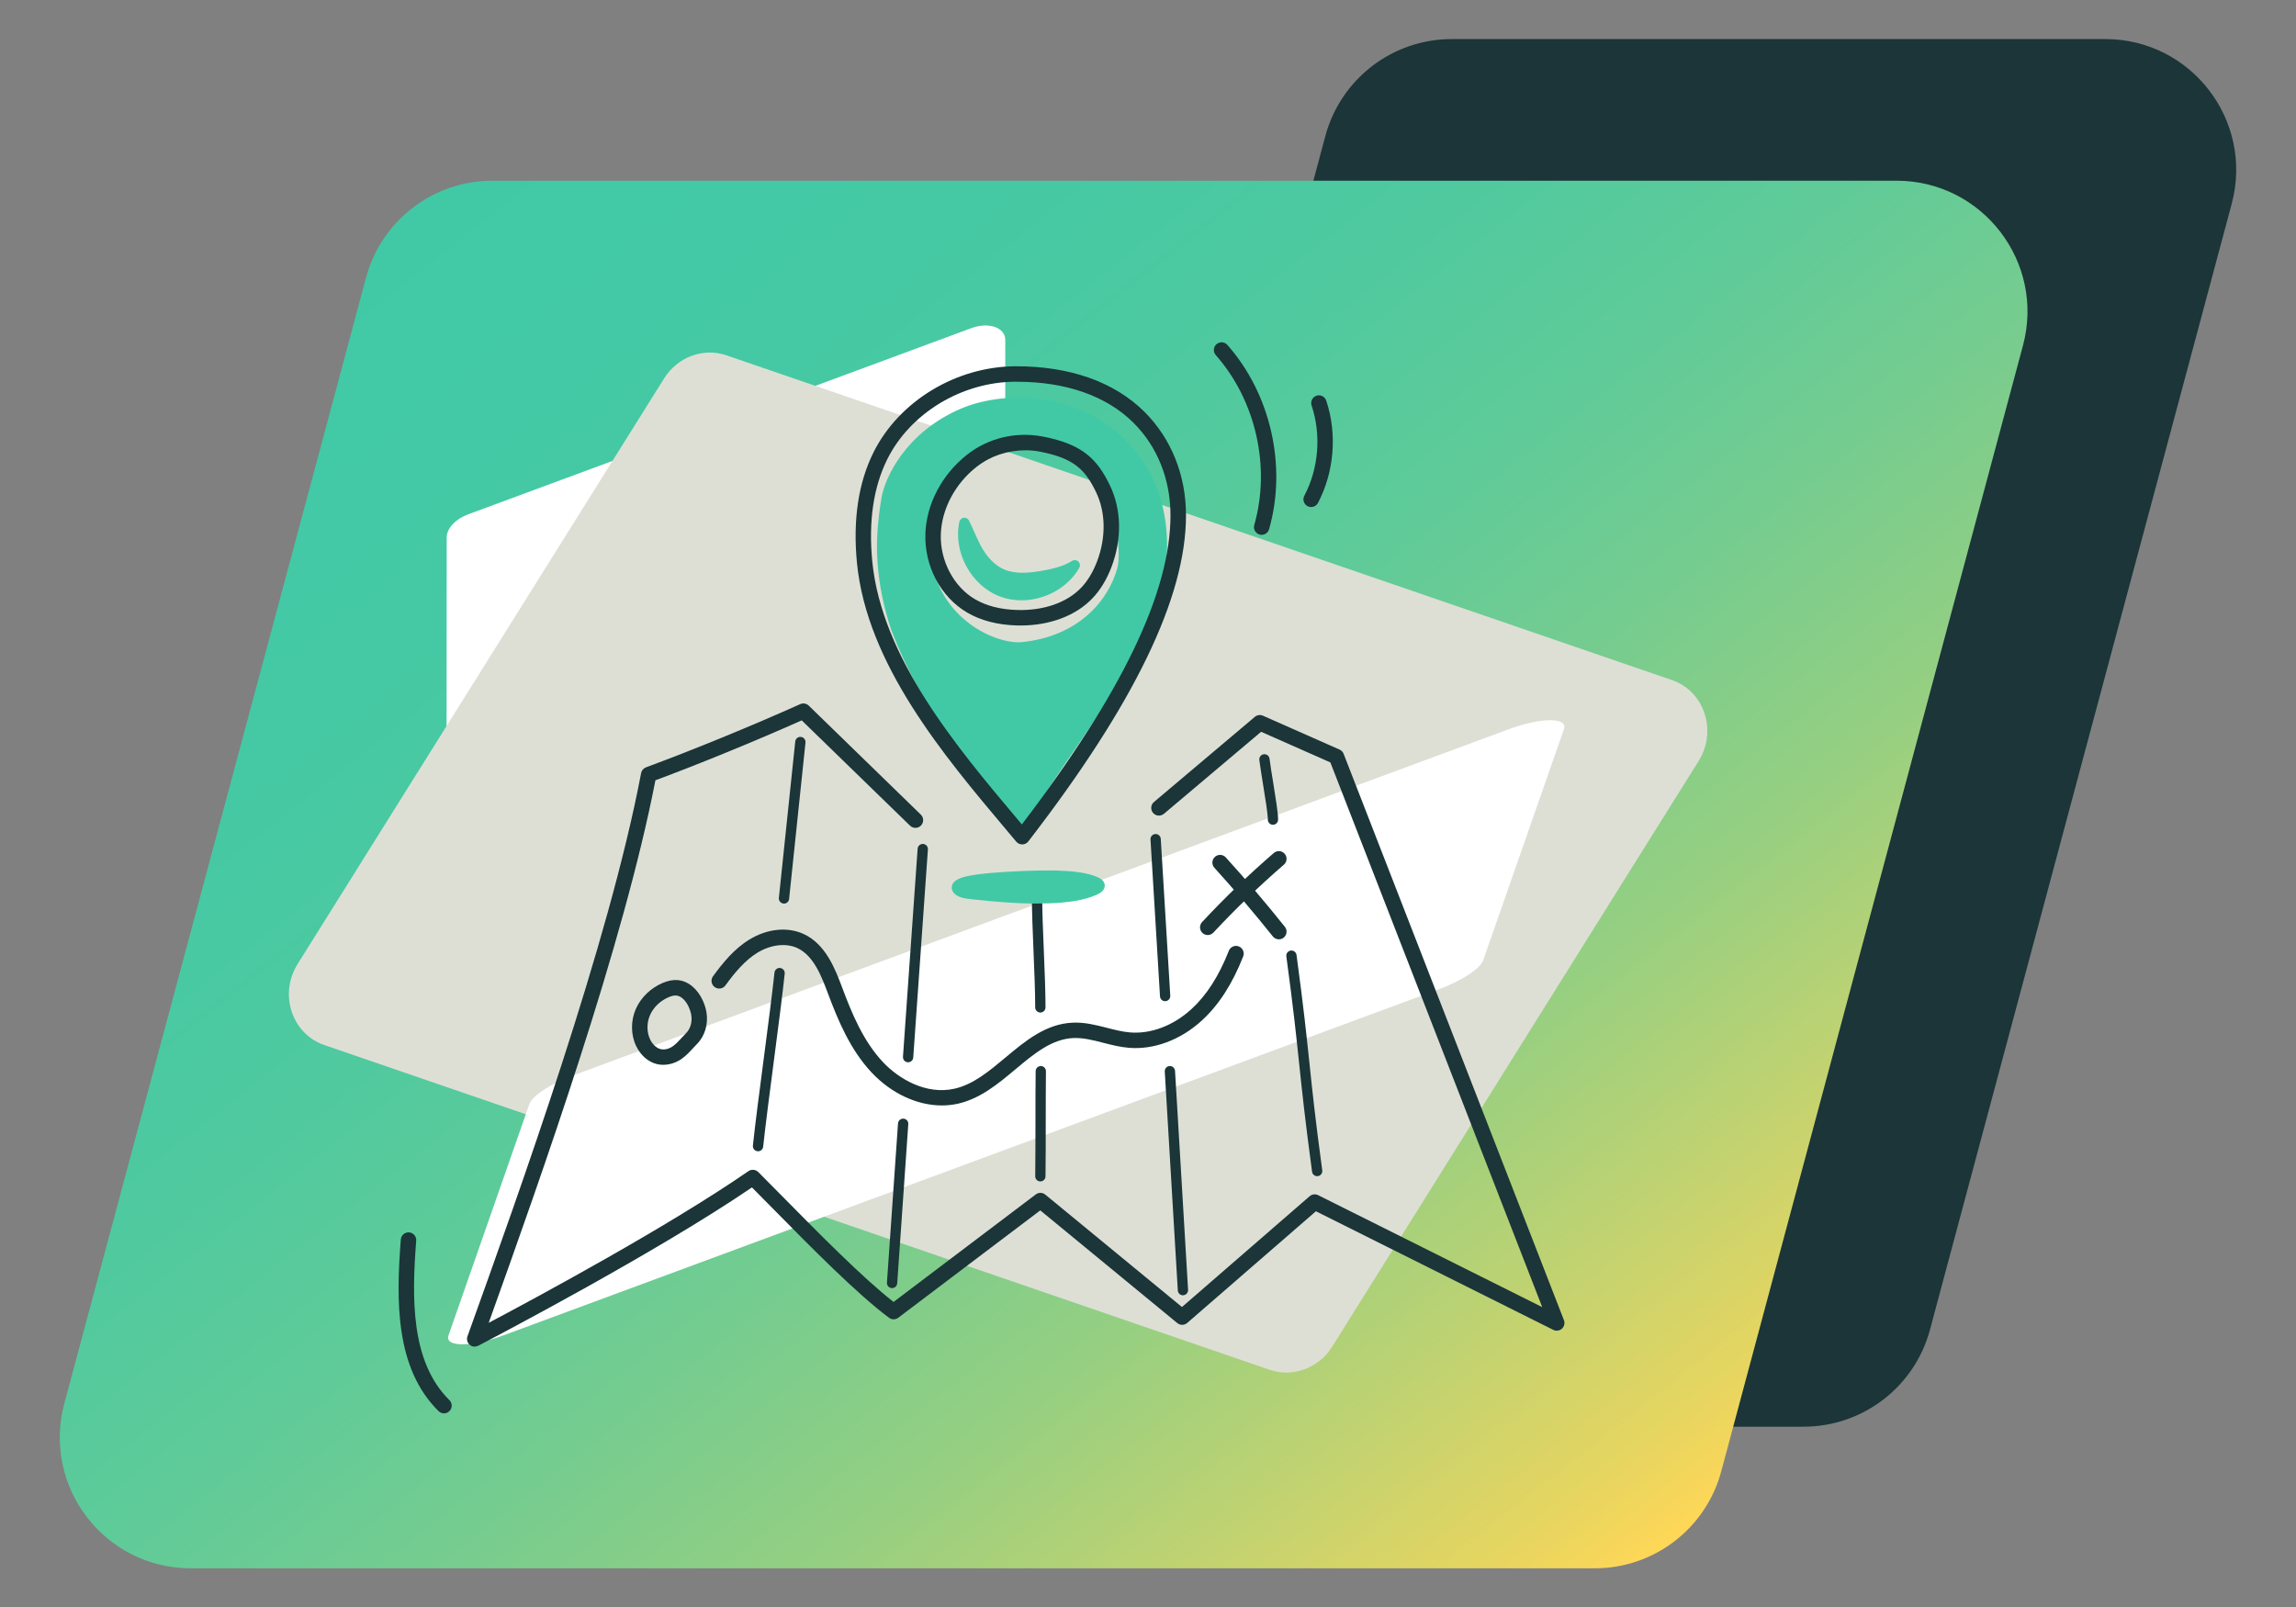
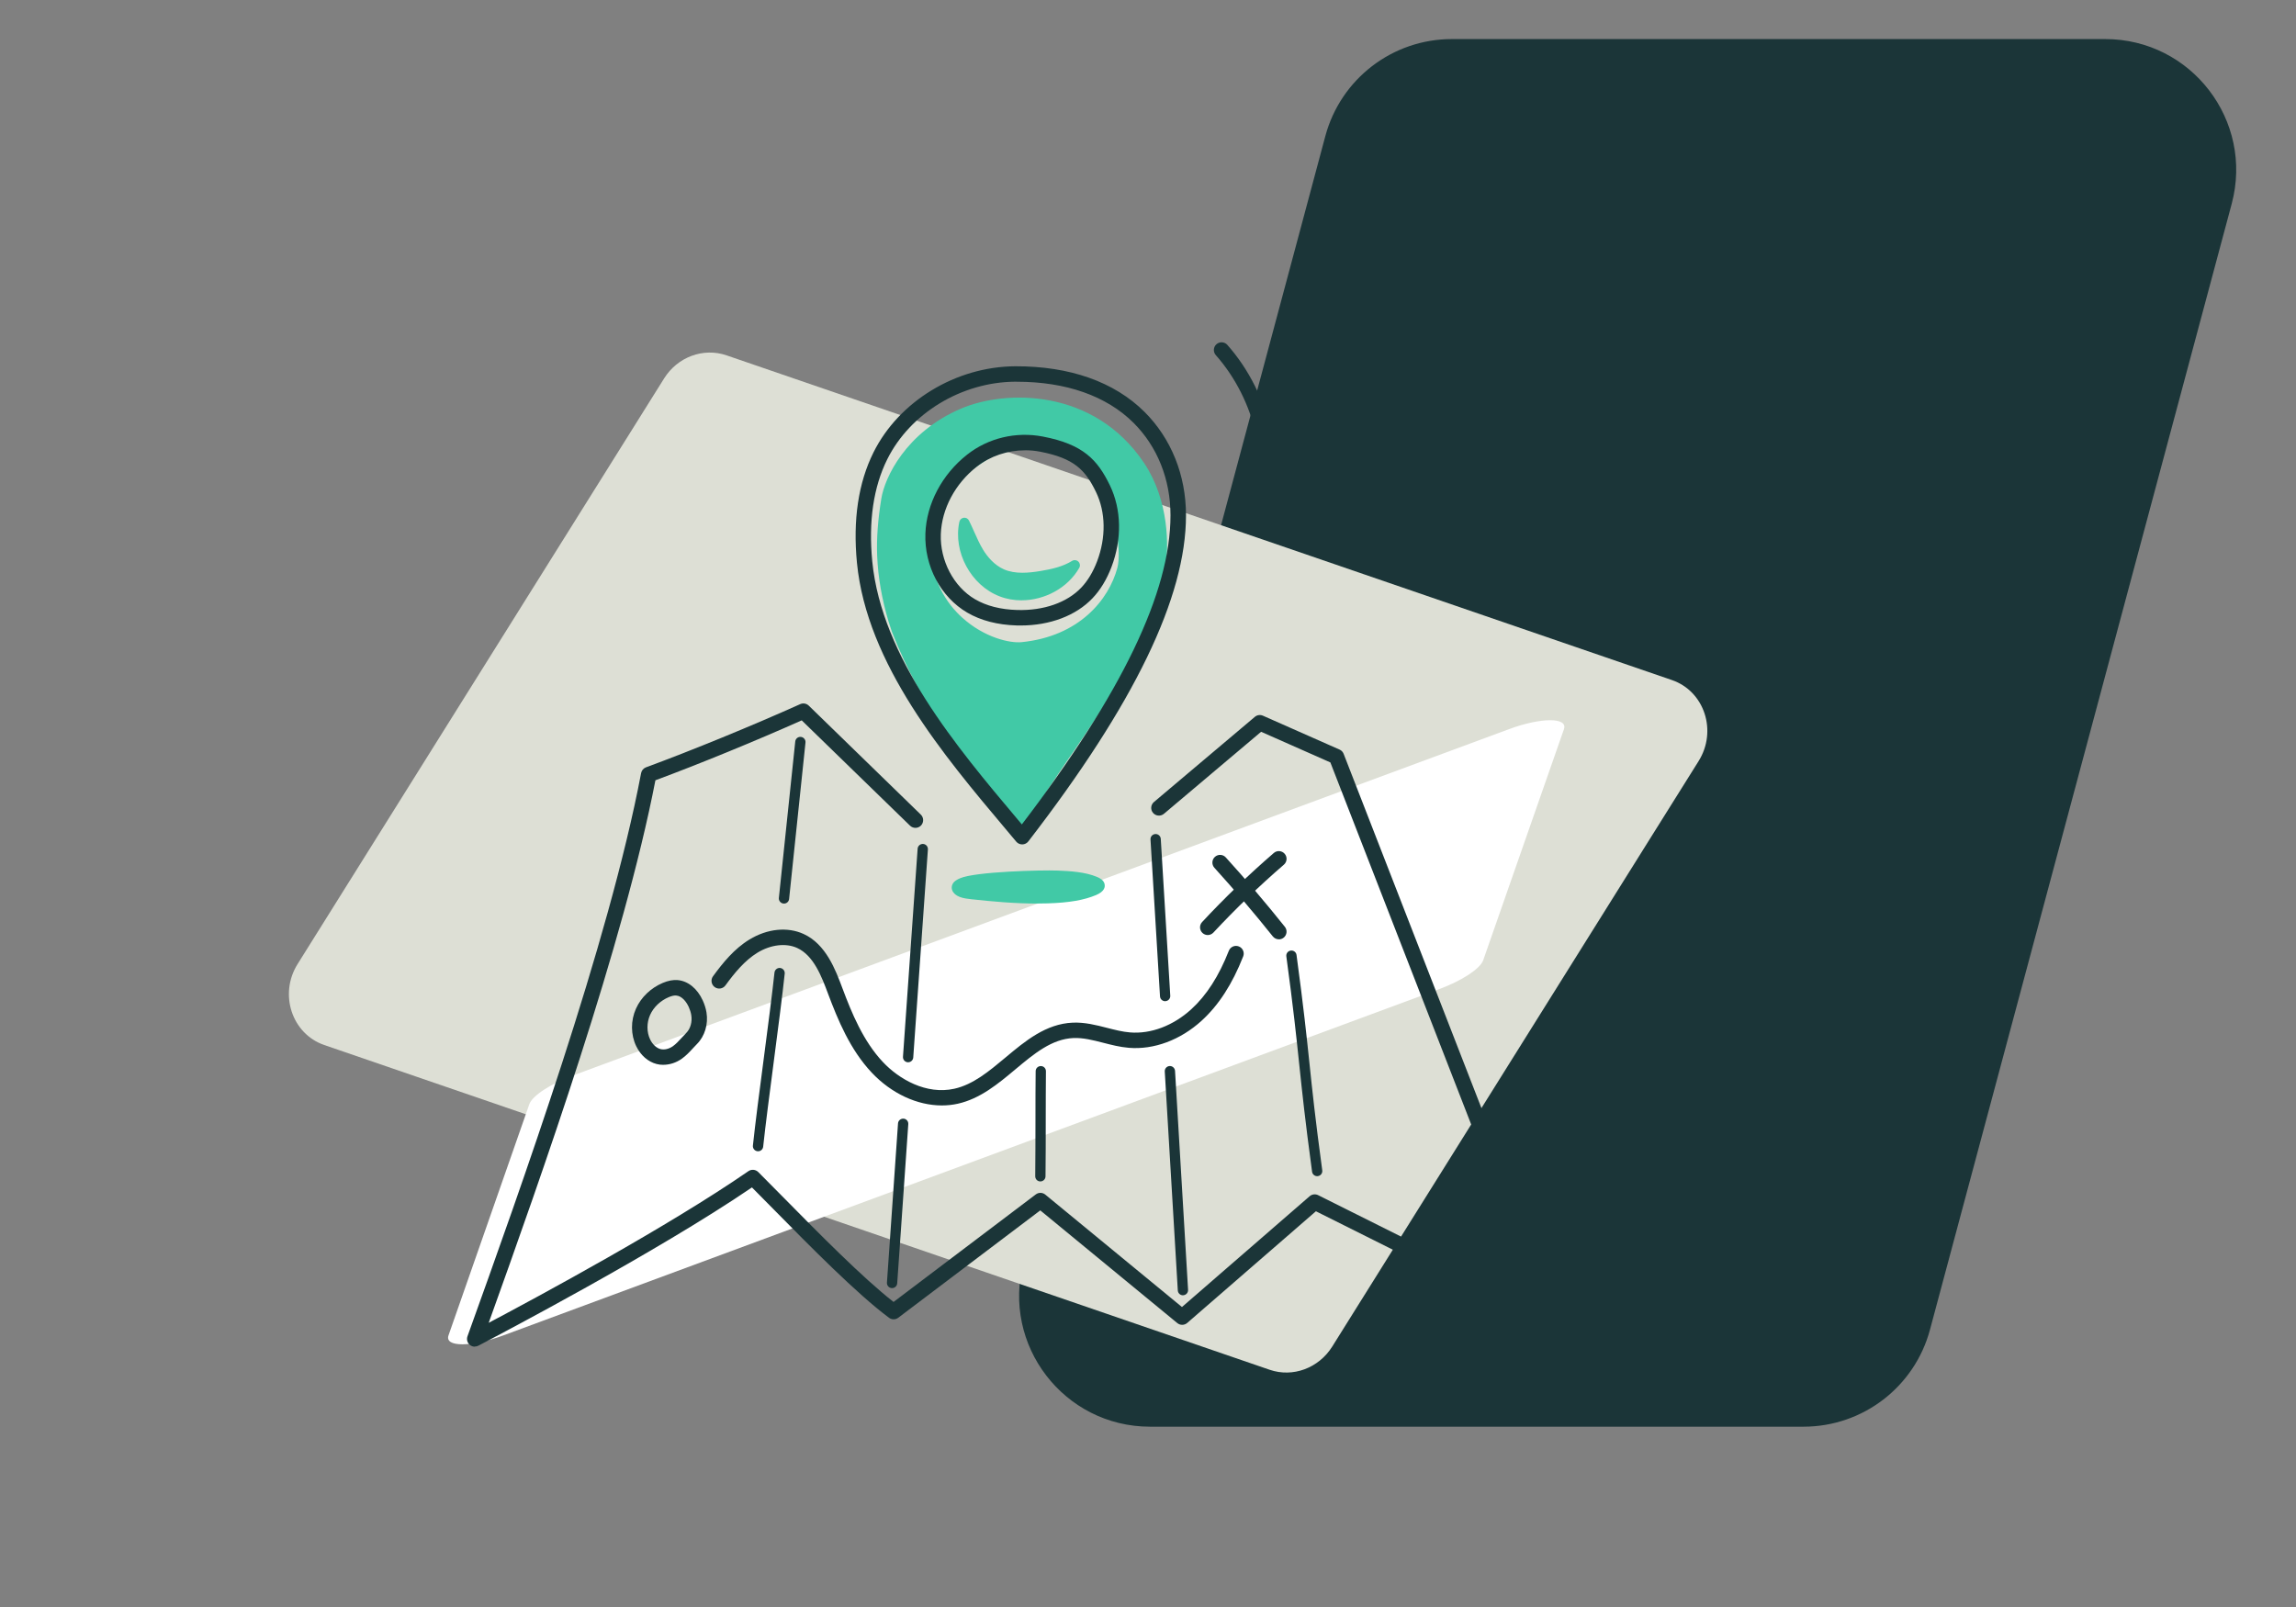
<svg xmlns="http://www.w3.org/2000/svg" id="Layer_1" data-name="Layer 1" viewBox="0 0 597 418">
  <rect x="0" y="0" width="597" height="418" fill="#808080" stroke="none" />
  <defs>
    <style> .cls-1 { fill: #fff; } .cls-2 { fill: #dddfd5; } .cls-3 { fill: #1b3538; } .cls-4 { fill: #41c9a6; } .cls-5 { fill: url(#linear-gradient); } </style>
    <linearGradient id="linear-gradient" x1="-1520.67" y1="35.47" x2="-1136.77" y2="419.37" gradientTransform="translate(1661.02) skewX(-15)" gradientUnits="userSpaceOnUse">
      <stop offset="0" stop-color="#41c9a6" />
      <stop offset=".18" stop-color="#44c9a4" />
      <stop offset=".33" stop-color="#4ec9a0" />
      <stop offset=".47" stop-color="#5fcb99" />
      <stop offset=".59" stop-color="#76cc8f" />
      <stop offset=".72" stop-color="#95cf82" />
      <stop offset=".83" stop-color="#bbd273" />
      <stop offset=".95" stop-color="#e7d560" />
      <stop offset="1" stop-color="#ffd757" />
    </linearGradient>
  </defs>
  <g>
    <path class="cls-3" d="M468.95,371.01h-169.91c-22.38,0-38.67-21.23-32.88-42.85L344.61,35.39c3.99-14.88,17.47-25.23,32.88-25.23h169.91c22.38,0,38.67,21.23,32.88,42.85l-78.45,292.77c-3.99,14.88-17.47,25.23-32.88,25.23Z" />
-     <path class="cls-5" d="M414.68,407.84H49.6c-22.38,0-38.67-21.23-32.88-42.85L95.17,72.22c3.99-14.88,17.47-25.23,32.88-25.23h365.08c22.38,0,38.67,21.23,32.88,42.85l-78.45,292.77c-3.99,14.88-17.47,25.23-32.88,25.23Z" />
-     <path class="cls-1" d="M261.39,88.4v8.99s-.03,53.82-.03,53.82c0,2.31-2.27,4.77-5.48,5.96l-130.95,48.46c-4.49,1.66-8.82.15-8.82-3.07l.04-62.81c0-2.31,2.27-4.77,5.48-5.96l130.94-48.46c4.5-1.67,8.82-.16,8.82,3.07Z" />
    <path class="cls-2" d="M441.67,197.92l-13.64,21.78-81.65,130.51c-3.51,5.58-10.21,8.07-16.24,6l-245.82-84.45c-8.43-2.9-11.84-13.23-6.94-21.06l95.3-152.29c3.5-5.6,10.21-8.07,16.24-6l245.81,84.44c8.45,2.9,11.85,13.23,6.94,21.06Z" />
    <path class="cls-1" d="M406.66,189.61l-3.01,8.6-17.99,51.5c-.78,2.21-5.52,5.32-11.49,7.53l-243.28,90.03c-8.35,3.09-15.35,3.09-14.27,0l21.01-60.11c.77-2.21,5.52-5.32,11.49-7.53l243.26-90.02c8.36-3.09,15.36-3.09,14.27,0Z" />
  </g>
  <g>
    <path class="cls-3" d="M203.85,234.97s-.09,0-.14,0c-.73-.08-1.27-.74-1.19-1.47l4.26-40.68c.08-.74.73-1.27,1.47-1.19.73.08,1.27.74,1.19,1.47l-4.26,40.68c-.07.69-.65,1.2-1.33,1.2Z" />
    <path class="cls-3" d="M197.1,299.38s-.09,0-.14,0c-.73-.08-1.27-.73-1.19-1.47.58-5.53,1.71-14.18,2.81-22.55,1.09-8.34,2.22-16.96,2.8-22.45.08-.73.74-1.27,1.47-1.19.73.08,1.27.74,1.19,1.47-.58,5.52-1.71,14.16-2.8,22.52-1.09,8.35-2.22,16.99-2.8,22.48-.07.69-.65,1.2-1.33,1.2Z" />
    <path class="cls-3" d="M236.13,276.24s-.06,0-.1,0c-.74-.05-1.29-.69-1.24-1.43l3.81-54.1c.05-.74.69-1.28,1.43-1.24.74.05,1.29.69,1.24,1.43l-3.81,54.1c-.05.71-.64,1.24-1.33,1.24Z" />
    <path class="cls-3" d="M231.96,334.97s-.06,0-.1,0c-.74-.05-1.29-.69-1.24-1.43.38-5.37.91-13.04,1.44-20.7.53-7.66,1.07-15.33,1.44-20.7.05-.74.69-1.28,1.43-1.24.74.05,1.29.69,1.24,1.43-.38,5.37-.91,13.04-1.44,20.7-.53,7.66-1.07,15.33-1.44,20.7-.05.71-.64,1.24-1.33,1.24Z" />
-     <path class="cls-3" d="M270.51,263.31c-.74,0-1.34-.6-1.34-1.34,0-4.04-.22-9.45-.44-14.68-.22-5.27-.42-10.24-.42-14,0-.74.6-1.34,1.34-1.34s1.34.6,1.34,1.34c0,3.7.2,8.65.42,13.89.22,5.26.44,10.7.44,14.79,0,.74-.6,1.34-1.34,1.34Z" />
    <path class="cls-3" d="M270.51,307.23h-.01c-.74,0-1.33-.61-1.32-1.35.05-4.7.05-9.67.06-14.49,0-4.53,0-8.92.05-12.84,0-.73.61-1.32,1.34-1.32h.01c.74,0,1.33.61,1.32,1.35-.04,3.91-.04,8.29-.05,12.81,0,4.83,0,9.81-.06,14.52,0,.73-.61,1.32-1.34,1.32Z" />
    <path class="cls-3" d="M302.95,260.36c-.7,0-1.29-.55-1.33-1.26l-2.47-40.79c-.05-.74.52-1.37,1.25-1.42.73-.05,1.37.52,1.42,1.25l2.47,40.79c.05.74-.52,1.37-1.25,1.42-.03,0-.05,0-.08,0Z" />
    <path class="cls-3" d="M307.58,336.84c-.7,0-1.29-.55-1.33-1.26-.47-7.71-1.09-18.22-1.71-28.71-.61-10.33-1.22-20.64-1.68-28.23-.05-.74.52-1.37,1.25-1.42.72-.05,1.37.52,1.42,1.25.46,7.59,1.07,17.9,1.68,28.23.62,10.49,1.24,21,1.71,28.71.05.74-.52,1.37-1.25,1.42-.03,0-.05,0-.08,0Z" />
    <path class="cls-3" d="M342.48,305.86c-.66,0-1.23-.49-1.32-1.16-1.83-13.53-2.6-20.91-3.35-28.04-.74-7.11-1.51-14.46-3.34-27.96-.1-.73.41-1.41,1.15-1.5.73-.1,1.41.41,1.5,1.15,1.83,13.53,2.6,20.91,3.35,28.04.74,7.11,1.51,14.46,3.34,27.96.1.73-.41,1.41-1.15,1.5-.06,0-.12.01-.18.01Z" />
-     <path class="cls-3" d="M331,214.48c-.74,0-1.34-.6-1.34-1.34,0-1.51-.67-5.62-1.26-9.25-.39-2.39-.75-4.65-.95-6.26-.09-.73.43-1.4,1.16-1.49.73-.08,1.4.43,1.49,1.16.19,1.56.55,3.79.94,6.16.63,3.91,1.29,7.95,1.29,9.68,0,.74-.6,1.34-1.34,1.34Z" />
    <g>
      <path class="cls-4" d="M250.75,135.97c-1.55,7.2,2.76,15.21,9.64,17.86,6.87,2.65,15.46-.42,19.1-6.82-2.58,1.59-5.6,2.29-8.58,2.79-3.46.58-7.14.9-10.36-.5-2.57-1.12-4.6-3.26-6.06-5.66-1.46-2.4-2.42-5.06-3.72-7.68Z" />
      <path class="cls-4" d="M265.62,156.12c-1.94,0-3.88-.33-5.71-1.04-7.46-2.87-12.15-11.57-10.46-19.39.12-.56.58-.97,1.14-1.05.55-.08,1.11.22,1.36.73.49.99.94,1.98,1.37,2.96.73,1.63,1.42,3.18,2.29,4.61,1.04,1.71,2.84,3.99,5.45,5.13,2.95,1.28,6.51.92,9.6.4,2.76-.46,5.66-1.1,8.1-2.61.52-.32,1.19-.25,1.63.18.44.42.54,1.09.24,1.62-2.99,5.26-9.03,8.45-15.03,8.45ZM252.13,142.12c1.04,4.61,4.31,8.76,8.74,10.46,4.62,1.78,10.05.75,13.94-2.23-1.26.33-2.51.57-3.69.77-3.48.59-7.53.97-11.11-.59-2.58-1.12-4.88-3.26-6.67-6.19-.44-.72-.84-1.47-1.21-2.22Z" />
    </g>
    <g>
      <path class="cls-4" d="M250.18,229.61c-.56.25-1.13.54-1.31.93-.25.54.32,1.12,1.13,1.44.8.32,1.79.43,2.75.54,6.48.7,13.06,1.27,19.65,1.08,4.27-.12,8.68-.6,12.1-2.07.77-.33,1.54-.8,1.41-1.34-.1-.39-.63-.68-1.18-.92-2.77-1.17-6.39-1.41-9.83-1.54-4.51-.17-21.13.32-24.72,1.89Z" />
      <path class="cls-4" d="M269.76,234.97c-5.91,0-11.71-.53-17.16-1.12-.94-.1-2.1-.23-3.1-.62-.94-.37-1.61-.96-1.89-1.67-.21-.52-.19-1.08.04-1.58.37-.8,1.17-1.24,1.99-1.59h0c3.97-1.73,21.22-2.16,25.3-2,3.4.13,7.28.38,10.3,1.65.78.33,1.72.84,1.96,1.82.2.81-.02,1.97-2.18,2.89-3.1,1.32-7.1,2.01-12.59,2.17-.89.03-1.78.04-2.67.04ZM250.75,230.83c.64.2,1.47.29,2.15.36,6.17.67,12.8,1.26,19.47,1.07,4.98-.14,8.74-.77,11.48-1.9-2.56-.97-5.97-1.18-8.99-1.29-5.04-.19-20.93.42-24.1,1.76Z" />
    </g>
    <g>
      <path class="cls-4" d="M296.39,121.16c-12.16-18.19-33.68-18.91-45.95-13.67-14.46,6.18-19.23,17.94-19.95,22.38-.78,4.85-1.26,9.67-1.06,14.63.22,5.67,1.27,11.29,2.89,16.72.28.93.6,1.84.91,2.76,7.5,19.18,19.08,34.21,32.2,50.43,7.57-13.66,16.46-24.2,23.48-36.65,5.37-9.53,10.82-19.28,12.76-30.04,1.01-5.59.88-17.36-5.27-26.55ZM291.83,147.98c-2.13,7.93-9.62,18.67-26.05,20.33-7.17.73-25.35-6.84-25.35-27.67,0-14.98,17.63-23.43,18.37-23.86.29-.16.58-.32.88-.46,3.02-1.38,23.49-3.33,29.26,10.4,1.95,4.65,4.19,16.39,2.88,21.25Z" />
      <path class="cls-4" d="M265.42,215.74c-.4,0-.79-.18-1.04-.5-13.29-16.43-24.9-31.59-32.4-50.78l-.16-.46c-.27-.8-.54-1.6-.79-2.4-1.74-5.82-2.73-11.55-2.95-17.05-.18-4.51.17-9.24,1.08-14.9.87-5.4,6.32-17.24,20.74-23.4,11.46-4.9,34.51-5.38,47.59,14.16h0c6.49,9.71,6.5,21.87,5.48,27.53-2,11.1-7.55,20.95-12.91,30.46-3.39,6.03-7.14,11.49-11.1,17.26-4.16,6.06-8.46,12.33-12.37,19.38-.22.39-.61.65-1.05.68-.04,0-.08,0-.12,0ZM265.03,106.06c-5.42,0-10.38,1.08-14.06,2.66-13.35,5.7-18.36,16.47-19.15,21.36-.88,5.47-1.22,10.04-1.05,14.37.21,5.27,1.16,10.78,2.84,16.39.23.78.49,1.54.76,2.31l.14.4c7.11,18.18,18.1,32.81,30.73,48.48,3.7-6.46,7.67-12.25,11.53-17.87,3.93-5.73,7.64-11.14,10.98-17.06,5.25-9.32,10.68-18.97,12.61-29.62.88-4.9.96-16.55-5.07-25.57h0c-7.97-11.92-19.94-15.84-30.25-15.84ZM264.81,169.7c-4.42,0-11.11-2.32-16.42-7.11-4.24-3.83-9.29-10.75-9.29-21.94,0-13.97,14.44-22.61,18.86-24.93l.18-.1c.32-.18.65-.36.99-.51,2.24-1.02,11.84-2.25,20.21,1.02,5.24,2.05,8.89,5.44,10.84,10.08,1.9,4.53,4.4,16.7,2.94,22.11h0c-2.48,9.22-10.93,19.66-27.21,21.32-.35.04-.72.05-1.11.05ZM267.17,116.68c-3.42,0-6.09.48-6.92.86-.27.12-.52.26-.77.4l-.27.15c-4.09,2.14-17.43,10.09-17.43,22.56,0,10.21,4.57,16.49,8.41,19.96,5.8,5.24,12.42,6.69,15.46,6.38,14.93-1.51,22.65-10.99,24.89-19.35h0c1.19-4.44-.92-15.84-2.82-20.38-1.66-3.95-4.81-6.85-9.35-8.63-3.76-1.47-7.84-1.93-11.2-1.93ZM291.83,147.98h.01-.01Z" />
    </g>
    <path class="cls-3" d="M265.78,219.59c-.59,0-1.16-.26-1.54-.72l-2.71-3.23c-16.11-19.13-36.15-42.93-38.71-69.31-1.08-11.13.37-20.78,4.3-28.68,6.62-13.31,21.45-22.32,36.88-22.4,14.12-.04,25.71,4.02,33.58,11.85,6.96,6.93,10.8,16.48,10.8,26.9,0,21.3-13.41,49.05-41,84.81-.37.48-.94.77-1.55.78-.01,0-.03,0-.04,0ZM264.38,99.26c-.12,0-.24,0-.37,0-13.96.08-27.34,8.18-33.31,20.18-3.59,7.22-4.9,16.14-3.9,26.51,2.44,25.14,22.04,48.42,37.79,67.12l1.11,1.32c26-34.07,38.65-60.38,38.65-80.38,0-9.35-3.42-17.89-9.62-24.06-7.03-6.99-17.52-10.68-30.36-10.68Z" />
    <path class="cls-3" d="M123.44,350.2c-.48,0-.95-.17-1.32-.5-.62-.54-.85-1.41-.57-2.19,13.75-38.26,36.77-102.3,45.15-146.46.13-.69.62-1.27,1.28-1.51,11.74-4.32,27.85-10.92,40.09-16.43.75-.34,1.63-.18,2.22.39l29.14,28.34c.79.77.81,2.04.04,2.84-.77.79-2.04.81-2.84.04l-28.17-27.39c-11.77,5.26-26.73,11.39-38.04,15.58-8.25,42.58-29.56,102.67-43.35,141.09,12.72-6.73,46.74-25.07,67.53-39.44.8-.55,1.87-.45,2.56.23,2.04,2.04,4.27,4.31,6.62,6.68,9.2,9.33,20.53,20.83,28.56,27.1l36.98-27.96c.74-.56,1.77-.54,2.48.05l35.53,29.23,33.2-28.81c.61-.53,1.49-.64,2.21-.28l58.27,29.12-55.09-141.65-18.01-7.97-25.27,21.33c-.85.71-2.11.61-2.83-.24-.72-.85-.61-2.11.24-2.83l26.23-22.14c.59-.5,1.4-.61,2.11-.3l19.92,8.81c.49.21.87.61,1.06,1.11l57.28,147.27c.3.77.09,1.65-.52,2.21-.61.56-1.51.68-2.25.31l-61.72-30.84-33.46,29.04c-.74.64-1.83.66-2.59.03l-35.62-29.3-36.93,27.92c-.71.54-1.69.54-2.41,0-8.32-6.19-20.46-18.51-30.21-28.41-1.89-1.92-3.71-3.77-5.42-5.48-24.86,16.93-66.4,38.68-71.13,41.15-.29.15-.61.23-.93.23Z" />
    <path class="cls-3" d="M265.37,162.66c-.33,0-.67,0-1-.01-4.99-.15-9.33-1.27-12.88-3.35-6.9-4.04-11.17-12.1-10.87-20.54.27-7.73,4.33-15.41,10.86-20.54,5.5-4.33,12.69-6.04,19.71-4.69,10.44,2.01,14.17,6.01,17.4,12.68,3.02,6.24,3.17,13.98.42,21.22-1.24,3.25-2.89,5.99-4.93,8.13-4.3,4.54-11.08,7.1-18.71,7.1ZM266.56,117.1c-4.56,0-9.08,1.5-12.6,4.27-5.61,4.41-9.09,10.96-9.33,17.53-.24,6.87,3.33,13.68,8.89,16.93,2.96,1.73,6.65,2.68,10.97,2.8,6.9.2,12.97-1.93,16.68-5.84,1.66-1.76,3.04-4.04,4.09-6.8,2.36-6.21,2.26-12.79-.28-18.04-2.78-5.75-5.67-8.78-14.54-10.49h0c-1.28-.25-2.58-.37-3.87-.37Z" />
    <path class="cls-3" d="M244.9,287.47c-6.39,0-13.08-3.07-18.24-8.54-5.62-5.97-8.81-13.73-11.36-20.53-1.65-4.41-3.71-9.91-8.02-11.88-2.93-1.34-6.88-.88-10.32,1.22-3.35,2.05-5.99,5.3-8.33,8.51-.65.9-1.91,1.09-2.8.44-.89-.65-1.09-1.91-.44-2.8,2.59-3.55,5.53-7.16,9.48-9.57,4.63-2.82,9.89-3.36,14.08-1.44,5.81,2.66,8.29,9.29,10.1,14.12,2.41,6.44,5.41,13.76,10.53,19.19,4.17,4.43,11.25,8.57,18.59,6.93,4.88-1.1,8.95-4.5,13.26-8.1,5.16-4.32,10.51-8.78,17.51-9.08,3.11-.13,6.06.62,8.9,1.35,2.07.53,4.02,1.03,5.99,1.19,5.42.45,11.22-1.74,15.92-6.02,3.98-3.63,7.17-8.6,9.77-15.21.4-1.03,1.57-1.54,2.6-1.13,1.03.4,1.54,1.57,1.13,2.6-2.83,7.2-6.36,12.66-10.8,16.71-5.52,5.03-12.42,7.6-18.95,7.05-2.3-.19-4.51-.76-6.65-1.31-2.68-.69-5.21-1.33-7.73-1.23-5.64.24-10.24,4.08-15.11,8.15-4.48,3.75-9.12,7.62-14.95,8.93-1.35.3-2.74.45-4.15.45Z" />
    <path class="cls-3" d="M314.04,243.16c-.49,0-.98-.18-1.37-.54-.81-.76-.86-2.02-.1-2.84,5.86-6.3,12.14-12.34,18.64-17.96.84-.73,2.11-.63,2.83.21.73.84.63,2.11-.21,2.83-6.4,5.53-12.56,11.47-18.33,17.66-.4.42-.93.64-1.47.64Z" />
    <path class="cls-3" d="M332.53,244.27c-.59,0-1.17-.26-1.57-.75-4.86-6.09-9.97-12.09-15.2-17.86-.74-.82-.68-2.09.14-2.83.82-.74,2.09-.68,2.83.14,5.28,5.82,10.45,11.9,15.36,18.05.69.87.55,2.13-.32,2.82-.37.3-.81.44-1.25.44Z" />
    <path class="cls-3" d="M172.47,276.91c-.6,0-1.19-.07-1.76-.22-2.2-.57-4.12-2.25-5.27-4.61-1.45-2.99-1.48-6.65-.07-9.79,1.32-2.94,3.85-5.37,6.95-6.68,1.4-.59,2.66-.83,3.85-.74,2.7.21,5.16,2.2,6.57,5.32.47,1.03.79,2.07.96,3.09.5,3.03-.44,6.16-2.44,8.18h0c-.37.37-.72.75-1.07,1.13-.87.95-1.78,1.93-2.92,2.74-1.45,1.03-3.15,1.57-4.8,1.57ZM175.66,258.87c-.5,0-1.08.15-1.78.44-2.17.92-3.94,2.6-4.84,4.62-.92,2.04-.91,4.5.02,6.4.62,1.28,1.62,2.2,2.67,2.48,1,.26,2.2-.02,3.23-.74.79-.56,1.52-1.35,2.28-2.18.39-.42.78-.84,1.18-1.25h0c1.11-1.11,1.62-2.91,1.32-4.69-.11-.67-.33-1.37-.65-2.08-.62-1.37-1.79-2.87-3.24-2.98-.06,0-.12,0-.19,0ZM179.84,270.04h.01-.01Z" />
    <path class="cls-3" d="M328.06,139.09c-.18,0-.37-.03-.55-.08-1.07-.31-1.68-1.42-1.38-2.48,4.32-15.08.4-32.42-10-44.18-.73-.83-.66-2.1.17-2.83.83-.73,2.1-.66,2.83.17,11.28,12.75,15.54,31.57,10.85,47.94-.25.88-1.06,1.45-1.93,1.45Z" />
-     <path class="cls-3" d="M340.92,131.86c-.31,0-.63-.07-.93-.23-.98-.52-1.36-1.73-.84-2.71,3.74-7.09,4.44-15.86,1.89-23.47-.35-1.05.21-2.19,1.26-2.54,1.05-.35,2.19.21,2.54,1.26,2.89,8.62,2.09,18.57-2.14,26.61-.36.68-1.06,1.07-1.78,1.07Z" />
-     <path class="cls-3" d="M115.44,367.54c-.51,0-1.02-.19-1.41-.58-11.36-11.21-11.02-28.91-9.81-44.63.08-1.11,1.05-1.93,2.15-1.85,1.11.08,1.93,1.05,1.85,2.15-1.14,14.82-1.5,31.47,8.63,41.47.79.78.8,2.05.02,2.84-.39.4-.91.6-1.43.6Z" />
+     <path class="cls-3" d="M340.92,131.86Z" />
  </g>
</svg>